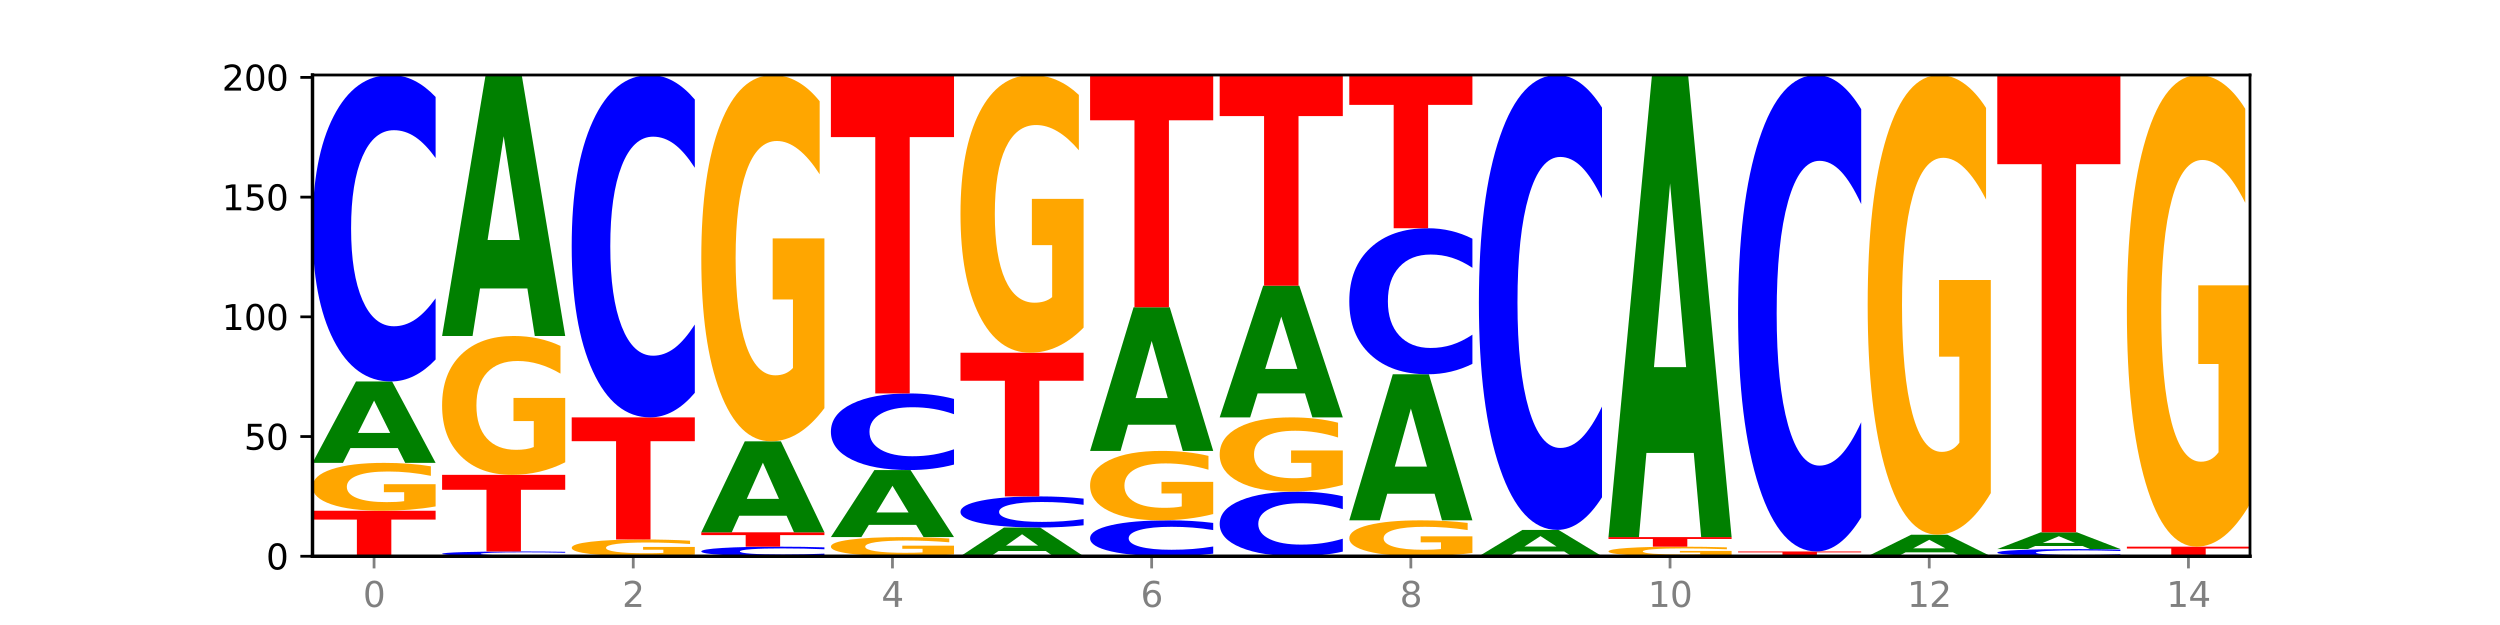
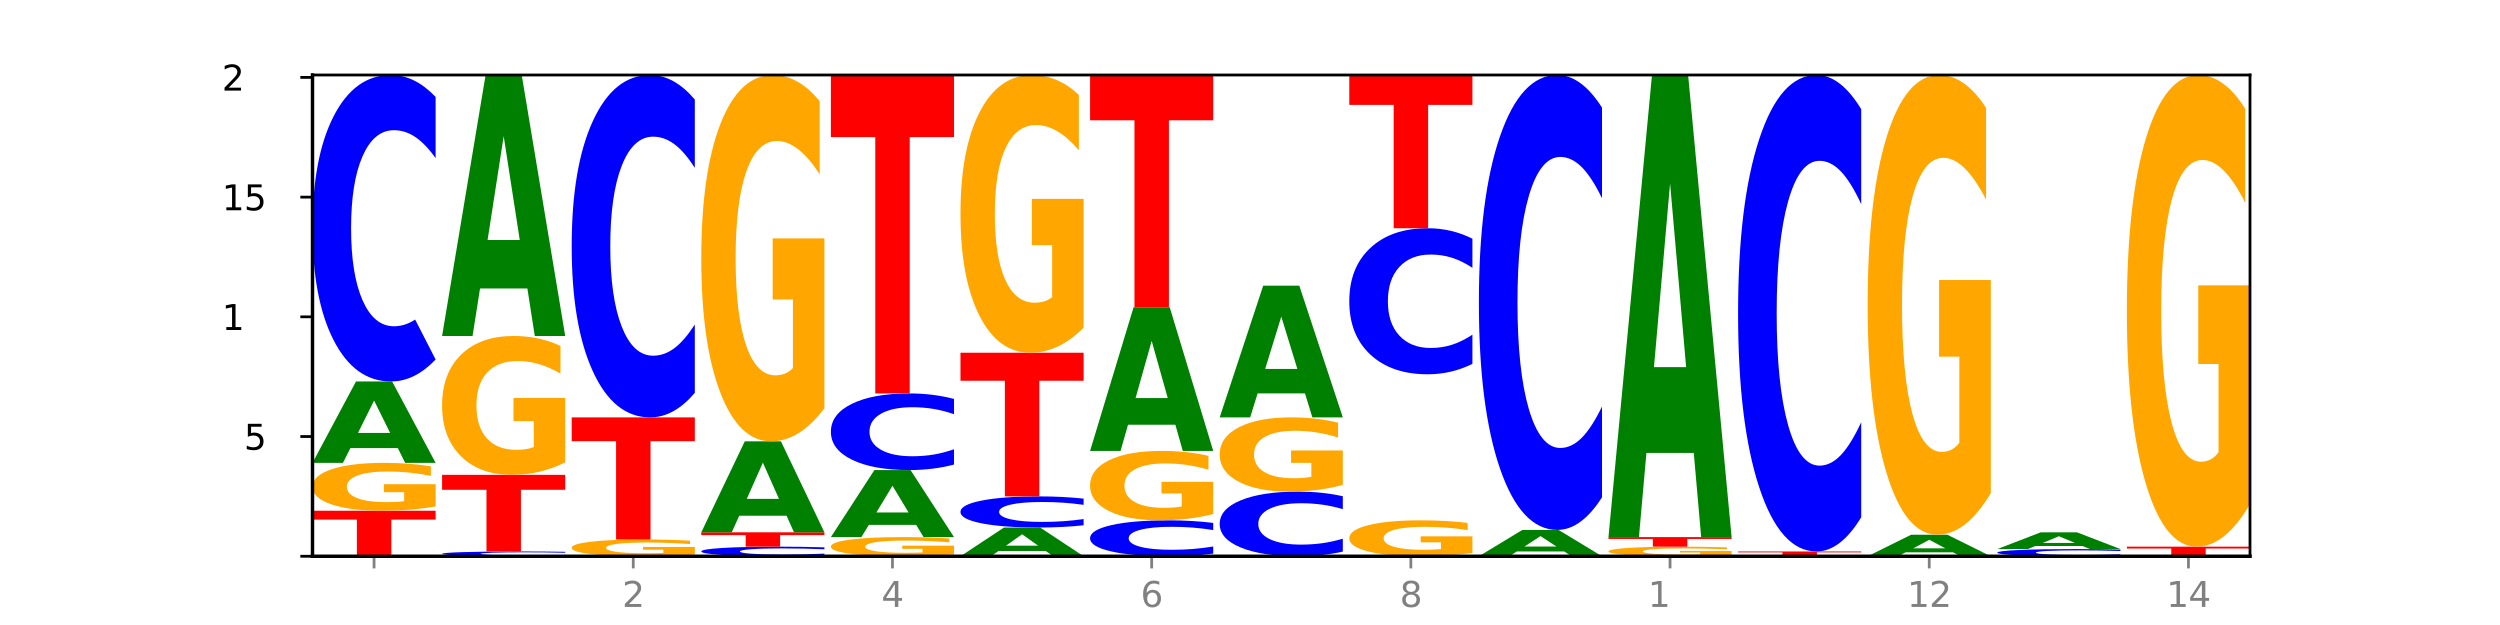
<svg xmlns="http://www.w3.org/2000/svg" xmlns:xlink="http://www.w3.org/1999/xlink" width="720pt" height="180pt" viewBox="0 0 720 180" version="1.1">
  <defs>
    <style type="text/css">*{stroke-linejoin: round; stroke-linecap: butt}</style>
  </defs>
  <g id="figure_1">
    <g id="patch_1">
      <path d="M 0 180  L 720 180  L 720 0  L 0 0  z " style="fill: #ffffff" />
    </g>
    <g id="axes_1">
      <g id="patch_2">
-         <path d="M 90 160.2  L 648 160.2  L 648 21.6  L 90 21.6  z " style="fill: #ffffff" />
-       </g>
+         </g>
      <g id="line2d_1">
        <path d="M 90 160.2  L 648 160.2  " clip-path="url(#p7352c05370)" style="fill: none; stroke: #000000; stroke-width: 0.5; stroke-linecap: square" />
      </g>
      <g id="patch_3">
        <path d="M 90 147.099  L 125.458 147.099  L 125.458 149.654  L 112.701 149.654  L 112.701 160.2  L 102.781 160.2  L 102.781 149.654  L 90 149.654  L 90 147.099  z " clip-path="url(#p7352c05370)" style="fill: #ff0000" />
      </g>
      <g id="patch_4">
        <path d="M 125.458 145.851  Q 121.882 146.475 118.036 146.788  Q 114.19 147.099 110.089 147.099  Q 100.823 147.099 95.412 145.241  Q 90 143.384 90 140.207  Q 90 136.994 95.507 135.151  Q 101.022 133.307 110.614 133.307  Q 114.309 133.307 117.694 133.558  Q 121.088 133.806 124.091 134.296  L 124.091 137.045  Q 120.992 136.416 117.925 136.105  Q 114.857 135.792 111.774 135.792  Q 106.068 135.792 102.977 136.937  Q 99.886 138.079 99.886 140.207  Q 99.886 142.315 102.866 143.466  Q 105.846 144.614 111.329 144.614  Q 112.823 144.614 114.102 144.549  Q 115.382 144.48 116.399 144.338  L 116.399 141.757  L 110.558 141.757  L 110.558 139.458  L 125.458 139.458  L 125.458 145.851  z " clip-path="url(#p7352c05370)" style="fill: #ffa600" />
      </g>
      <g id="patch_5">
        <path d="M 114.562 129.037  L 100.925 129.037  L 98.772 133.307  L 90 133.307  L 102.527 109.863  L 112.931 109.863  L 125.458 133.307  L 116.693 133.307  L 114.562 129.037  z M 103.1 124.685  L 112.365 124.685  L 107.74 115.36  L 103.1 124.685  z " clip-path="url(#p7352c05370)" style="fill: #008000" />
      </g>
      <g id="patch_6">
-         <path d="M 125.458 103.536  Q 122.492 106.672 119.285 108.258  Q 116.078 109.863 112.585 109.863  Q 102.168 109.863 96.084 97.975  Q 90 86.088 90 65.759  Q 90 45.357 96.084 33.487  Q 102.168 21.6 112.585 21.6  Q 116.078 21.6 119.285 23.204  Q 122.492 24.791 125.458 27.927  L 125.458 45.521  Q 122.465 41.364 119.562 39.431  Q 116.658 37.499 113.451 37.499  Q 107.698 37.499 104.401 45.029  Q 101.114 52.54 101.114 65.759  Q 101.114 78.922 104.401 86.452  Q 107.698 93.964 113.451 93.964  Q 116.658 93.964 119.562 92.031  Q 122.465 90.081 125.458 85.924  L 125.458 103.536  z " clip-path="url(#p7352c05370)" style="fill: #0000ff" />
+         <path d="M 125.458 103.536  Q 122.492 106.672 119.285 108.258  Q 116.078 109.863 112.585 109.863  Q 102.168 109.863 96.084 97.975  Q 90 86.088 90 65.759  Q 90 45.357 96.084 33.487  Q 102.168 21.6 112.585 21.6  Q 116.078 21.6 119.285 23.204  Q 122.492 24.791 125.458 27.927  L 125.458 45.521  Q 122.465 41.364 119.562 39.431  Q 116.658 37.499 113.451 37.499  Q 107.698 37.499 104.401 45.029  Q 101.114 52.54 101.114 65.759  Q 101.114 78.922 104.401 86.452  Q 107.698 93.964 113.451 93.964  Q 116.658 93.964 119.562 92.031  L 125.458 103.536  z " clip-path="url(#p7352c05370)" style="fill: #0000ff" />
      </g>
      <g id="patch_7">
        <path d="M 162.783 160.101  Q 159.817 160.15 156.609 160.175  Q 153.402 160.2 149.909 160.2  Q 139.492 160.2 133.408 160.014  Q 127.324 159.829 127.324 159.511  Q 127.324 159.192 133.408 159.007  Q 139.492 158.821 149.909 158.821  Q 153.402 158.821 156.609 158.846  Q 159.817 158.871 162.783 158.92  L 162.783 159.195  Q 159.79 159.13 156.886 159.1  Q 153.983 159.069 150.776 159.069  Q 145.022 159.069 141.726 159.187  Q 138.438 159.304 138.438 159.511  Q 138.438 159.717 141.726 159.834  Q 145.022 159.952 150.776 159.952  Q 153.983 159.952 156.886 159.921  Q 159.79 159.891 162.783 159.826  L 162.783 160.101  z " clip-path="url(#p7352c05370)" style="fill: #0000ff" />
      </g>
      <g id="patch_8">
        <path d="M 127.324 136.755  L 162.783 136.755  L 162.783 141.059  L 150.026 141.059  L 150.026 158.821  L 140.106 158.821  L 140.106 141.059  L 127.324 141.059  L 127.324 136.755  z " clip-path="url(#p7352c05370)" style="fill: #ff0000" />
      </g>
      <g id="patch_9">
        <path d="M 162.783 133.137  Q 159.207 134.946 155.36 135.855  Q 151.514 136.755 147.414 136.755  Q 138.148 136.755 132.736 131.369  Q 127.324 125.982 127.324 116.771  Q 127.324 107.452 132.831 102.106  Q 138.346 96.761 147.938 96.761  Q 151.633 96.761 155.019 97.488  Q 158.412 98.207 161.416 99.628  L 161.416 107.6  Q 158.317 105.775 155.249 104.874  Q 152.182 103.965 149.098 103.965  Q 143.393 103.965 140.301 107.286  Q 137.21 110.599 137.21 116.771  Q 137.21 122.884 140.19 126.222  Q 143.17 129.551 148.653 129.551  Q 150.147 129.551 151.427 129.361  Q 152.706 129.163 153.723 128.75  L 153.723 121.265  L 147.883 121.265  L 147.883 114.598  L 162.783 114.598  L 162.783 133.137  z " clip-path="url(#p7352c05370)" style="fill: #ffa600" />
      </g>
      <g id="patch_10">
        <path d="M 151.886 83.069  L 138.25 83.069  L 136.097 96.761  L 127.324 96.761  L 139.852 21.6  L 150.255 21.6  L 162.783 96.761  L 154.018 96.761  L 151.886 83.069  z M 140.425 69.119  L 149.69 69.119  L 145.064 39.222  L 140.425 69.119  z " clip-path="url(#p7352c05370)" style="fill: #008000" />
      </g>
      <g id="patch_11">
        <path d="M 200.107 159.763  Q 196.531 159.982 192.685 160.091  Q 188.839 160.2 184.738 160.2  Q 175.472 160.2 170.061 159.55  Q 164.649 158.9 164.649 157.788  Q 164.649 156.663 170.156 156.018  Q 175.671 155.373 185.263 155.373  Q 188.958 155.373 192.343 155.461  Q 195.736 155.548 198.74 155.719  L 198.74 156.681  Q 195.641 156.461 192.574 156.352  Q 189.506 156.243 186.423 156.243  Q 180.717 156.243 177.626 156.643  Q 174.535 157.043 174.535 157.788  Q 174.535 158.526 177.515 158.929  Q 180.495 159.331 185.978 159.331  Q 187.472 159.331 188.751 159.308  Q 190.031 159.284 191.048 159.234  L 191.048 158.33  L 185.207 158.33  L 185.207 157.526  L 200.107 157.526  L 200.107 159.763  z " clip-path="url(#p7352c05370)" style="fill: #ffa600" />
      </g>
      <g id="patch_12">
        <path d="M 164.649 120.206  L 200.107 120.206  L 200.107 127.065  L 187.35 127.065  L 187.35 155.373  L 177.43 155.373  L 177.43 127.065  L 164.649 127.065  L 164.649 120.206  z " clip-path="url(#p7352c05370)" style="fill: #ff0000" />
      </g>
      <g id="patch_13">
        <path d="M 200.107 113.138  Q 197.141 116.641 193.934 118.414  Q 190.727 120.206 187.233 120.206  Q 176.817 120.206 170.733 106.925  Q 164.649 93.645 164.649 70.934  Q 164.649 48.141 170.733 34.881  Q 176.817 21.6 187.233 21.6  Q 190.727 21.6 193.934 23.392  Q 197.141 25.165 200.107 28.668  L 200.107 48.324  Q 197.114 43.68 194.211 41.521  Q 191.307 39.362 188.1 39.362  Q 182.347 39.362 179.05 47.774  Q 175.762 56.166 175.762 70.934  Q 175.762 85.64 179.05 94.052  Q 182.347 102.444 188.1 102.444  Q 191.307 102.444 194.211 100.285  Q 197.114 98.106 200.107 93.462  L 200.107 113.138  z " clip-path="url(#p7352c05370)" style="fill: #0000ff" />
      </g>
      <g id="patch_14">
        <path d="M 237.431 160.002  Q 234.465 160.1 231.258 160.15  Q 228.051 160.2 224.558 160.2  Q 214.141 160.2 208.057 159.829  Q 201.973 159.457 201.973 158.822  Q 201.973 158.184 208.057 157.813  Q 214.141 157.442 224.558 157.442  Q 228.051 157.442 231.258 157.492  Q 234.465 157.541 237.431 157.639  L 237.431 158.189  Q 234.439 158.059 231.535 157.999  Q 228.632 157.939 225.424 157.939  Q 219.671 157.939 216.375 158.174  Q 213.087 158.409 213.087 158.822  Q 213.087 159.233 216.375 159.468  Q 219.671 159.703 225.424 159.703  Q 228.632 159.703 231.535 159.643  Q 234.439 159.582 237.431 159.452  L 237.431 160.002  z " clip-path="url(#p7352c05370)" style="fill: #0000ff" />
      </g>
      <g id="patch_15">
        <path d="M 201.973 153.304  L 237.431 153.304  L 237.431 154.111  L 224.675 154.111  L 224.675 157.442  L 214.755 157.442  L 214.755 154.111  L 201.973 154.111  L 201.973 153.304  z " clip-path="url(#p7352c05370)" style="fill: #ff0000" />
      </g>
      <g id="patch_16">
        <path d="M 226.535 148.531  L 212.899 148.531  L 210.745 153.304  L 201.973 153.304  L 214.501 127.101  L 224.904 127.101  L 237.431 153.304  L 228.667 153.304  L 226.535 148.531  z M 215.073 143.668  L 224.339 143.668  L 219.713 133.245  L 215.073 143.668  z " clip-path="url(#p7352c05370)" style="fill: #008000" />
      </g>
      <g id="patch_17">
        <path d="M 237.431 117.556  Q 233.855 122.329 230.009 124.726  Q 226.163 127.101 222.063 127.101  Q 212.797 127.101 207.385 112.892  Q 201.973 98.683 201.973 74.383  Q 201.973 49.801 207.48 35.7  Q 212.995 21.6 222.587 21.6  Q 226.282 21.6 229.668 23.518  Q 233.061 25.414 236.065 29.162  L 236.065 50.193  Q 232.965 45.377 229.898 43.001  Q 226.831 40.604 223.747 40.604  Q 218.041 40.604 214.95 49.365  Q 211.859 58.104 211.859 74.383  Q 211.859 90.51 214.839 99.315  Q 217.819 108.098 223.302 108.098  Q 224.796 108.098 226.076 107.596  Q 227.355 107.073 228.372 105.984  L 228.372 86.239  L 222.531 86.239  L 222.531 68.652  L 237.431 68.652  L 237.431 117.556  z " clip-path="url(#p7352c05370)" style="fill: #ffa600" />
      </g>
      <g id="patch_18">
        <path d="M 274.756 159.701  Q 271.18 159.95 267.334 160.076  Q 263.487 160.2 259.387 160.2  Q 250.121 160.2 244.709 159.457  Q 239.298 158.714 239.298 157.444  Q 239.298 156.158 244.805 155.421  Q 250.32 154.684 259.911 154.684  Q 263.607 154.684 266.992 154.784  Q 270.385 154.883 273.389 155.079  L 273.389 156.179  Q 270.29 155.927 267.222 155.803  Q 264.155 155.677 261.072 155.677  Q 255.366 155.677 252.275 156.135  Q 249.183 156.592 249.183 157.444  Q 249.183 158.287 252.163 158.747  Q 255.143 159.206 260.627 159.206  Q 262.121 159.206 263.4 159.18  Q 264.679 159.153 265.697 159.096  L 265.697 158.063  L 259.856 158.063  L 259.856 157.144  L 274.756 157.144  L 274.756 159.701  z " clip-path="url(#p7352c05370)" style="fill: #ffa600" />
      </g>
      <g id="patch_19">
        <path d="M 263.86 151.166  L 250.223 151.166  L 248.07 154.684  L 239.298 154.684  L 251.825 135.376  L 262.228 135.376  L 274.756 154.684  L 265.991 154.684  L 263.86 151.166  z M 252.398 147.583  L 261.663 147.583  L 257.038 139.903  L 252.398 147.583  z " clip-path="url(#p7352c05370)" style="fill: #008000" />
      </g>
      <g id="patch_20">
        <path d="M 274.756 133.794  Q 271.79 134.578 268.583 134.975  Q 265.375 135.376 261.882 135.376  Q 251.465 135.376 245.382 132.404  Q 239.298 129.432 239.298 124.35  Q 239.298 119.25 245.382 116.282  Q 251.465 113.31 261.882 113.31  Q 265.375 113.31 268.583 113.712  Q 271.79 114.108 274.756 114.892  L 274.756 119.291  Q 271.763 118.251 268.86 117.768  Q 265.956 117.285 262.749 117.285  Q 256.995 117.285 253.699 119.168  Q 250.411 121.046 250.411 124.35  Q 250.411 127.641 253.699 129.524  Q 256.995 131.401 262.749 131.401  Q 265.956 131.401 268.86 130.918  Q 271.763 130.431 274.756 129.391  L 274.756 133.794  z " clip-path="url(#p7352c05370)" style="fill: #0000ff" />
      </g>
      <g id="patch_21">
        <path d="M 239.298 21.6  L 274.756 21.6  L 274.756 39.486  L 261.999 39.486  L 261.999 113.31  L 252.079 113.31  L 252.079 39.486  L 239.298 39.486  L 239.298 21.6  z " clip-path="url(#p7352c05370)" style="fill: #ff0000" />
      </g>
      <g id="patch_22">
        <path d="M 301.184 158.693  L 287.547 158.693  L 285.394 160.2  L 276.622 160.2  L 289.15 151.925  L 299.553 151.925  L 312.08 160.2  L 303.315 160.2  L 301.184 158.693  z M 289.722 157.157  L 298.987 157.157  L 294.362 153.865  L 289.722 157.157  z " clip-path="url(#p7352c05370)" style="fill: #008000" />
      </g>
      <g id="patch_23">
        <path d="M 312.08 151.283  Q 309.114 151.601 305.907 151.762  Q 302.7 151.925 299.207 151.925  Q 288.79 151.925 282.706 150.718  Q 276.622 149.511 276.622 147.446  Q 276.622 145.374 282.706 144.169  Q 288.79 142.961 299.207 142.961  Q 302.7 142.961 305.907 143.124  Q 309.114 143.285 312.08 143.604  L 312.08 145.391  Q 309.087 144.968 306.184 144.772  Q 303.28 144.576 300.073 144.576  Q 294.32 144.576 291.023 145.341  Q 287.736 146.104 287.736 147.446  Q 287.736 148.783 291.023 149.548  Q 294.32 150.311 300.073 150.311  Q 303.28 150.311 306.184 150.114  Q 309.087 149.916 312.08 149.494  L 312.08 151.283  z " clip-path="url(#p7352c05370)" style="fill: #0000ff" />
      </g>
      <g id="patch_24">
        <path d="M 276.622 101.588  L 312.08 101.588  L 312.08 109.657  L 299.324 109.657  L 299.324 142.961  L 289.404 142.961  L 289.404 109.657  L 276.622 109.657  L 276.622 101.588  z " clip-path="url(#p7352c05370)" style="fill: #ff0000" />
      </g>
      <g id="patch_25">
        <path d="M 312.08 94.351  Q 308.504 97.97 304.658 99.787  Q 300.812 101.588 296.711 101.588  Q 287.445 101.588 282.034 90.815  Q 276.622 80.042 276.622 61.619  Q 276.622 42.981 282.129 32.29  Q 287.644 21.6 297.236 21.6  Q 300.931 21.6 304.316 23.054  Q 307.71 24.492 310.713 27.333  L 310.713 43.278  Q 307.614 39.627 304.547 37.826  Q 301.479 36.008 298.396 36.008  Q 292.69 36.008 289.599 42.65  Q 286.508 49.276 286.508 61.619  Q 286.508 73.846 289.488 80.521  Q 292.468 87.18 297.951 87.18  Q 299.445 87.18 300.724 86.8  Q 302.004 86.403 303.021 85.577  L 303.021 70.607  L 297.18 70.607  L 297.18 57.273  L 312.08 57.273  L 312.08 94.351  z " clip-path="url(#p7352c05370)" style="fill: #ffa600" />
      </g>
      <g id="patch_26">
        <path d="M 349.405 159.459  Q 346.439 159.826 343.231 160.012  Q 340.024 160.2 336.531 160.2  Q 326.114 160.2 320.03 158.807  Q 313.946 157.414 313.946 155.032  Q 313.946 152.641 320.03 151.25  Q 326.114 149.857 336.531 149.857  Q 340.024 149.857 343.231 150.045  Q 346.439 150.231 349.405 150.598  L 349.405 152.66  Q 346.412 152.173 343.508 151.946  Q 340.605 151.72 337.398 151.72  Q 331.644 151.72 328.348 152.602  Q 325.06 153.483 325.06 155.032  Q 325.06 156.574 328.348 157.457  Q 331.644 158.337 337.398 158.337  Q 340.605 158.337 343.508 158.11  Q 346.412 157.882 349.405 157.395  L 349.405 159.459  z " clip-path="url(#p7352c05370)" style="fill: #0000ff" />
      </g>
      <g id="patch_27">
        <path d="M 349.405 148.047  Q 345.829 148.952 341.982 149.406  Q 338.136 149.857 334.036 149.857  Q 324.77 149.857 319.358 147.163  Q 313.946 144.47 313.946 139.864  Q 313.946 135.205 319.454 132.532  Q 324.969 129.86 334.56 129.86  Q 338.255 129.86 341.641 130.223  Q 345.034 130.583 348.038 131.293  L 348.038 135.279  Q 344.939 134.366 341.871 133.916  Q 338.804 133.462 335.72 133.462  Q 330.015 133.462 326.923 135.122  Q 323.832 136.779 323.832 139.864  Q 323.832 142.921 326.812 144.59  Q 329.792 146.255 335.275 146.255  Q 336.769 146.255 338.049 146.16  Q 339.328 146.061 340.345 145.854  L 340.345 142.112  L 334.505 142.112  L 334.505 138.778  L 349.405 138.778  L 349.405 148.047  z " clip-path="url(#p7352c05370)" style="fill: #ffa600" />
      </g>
      <g id="patch_28">
        <path d="M 338.508 122.323  L 324.872 122.323  L 322.719 129.86  L 313.946 129.86  L 326.474 88.487  L 336.877 88.487  L 349.405 129.86  L 340.64 129.86  L 338.508 122.323  z M 327.047 114.644  L 336.312 114.644  L 331.686 98.187  L 327.047 114.644  z " clip-path="url(#p7352c05370)" style="fill: #008000" />
      </g>
      <g id="patch_29">
        <path d="M 313.946 21.6  L 349.405 21.6  L 349.405 34.645  L 336.648 34.645  L 336.648 88.487  L 326.728 88.487  L 326.728 34.645  L 313.946 34.645  L 313.946 21.6  z " clip-path="url(#p7352c05370)" style="fill: #ff0000" />
      </g>
      <g id="patch_30">
        <path d="M 386.729 158.865  Q 383.763 159.527 380.556 159.862  Q 377.349 160.2 373.856 160.2  Q 363.439 160.2 357.355 157.692  Q 351.271 155.185 351.271 150.897  Q 351.271 146.593 357.355 144.09  Q 363.439 141.582 373.856 141.582  Q 377.349 141.582 380.556 141.921  Q 383.763 142.255 386.729 142.917  L 386.729 146.628  Q 383.736 145.751 380.833 145.343  Q 377.929 144.936 374.722 144.936  Q 368.969 144.936 365.672 146.524  Q 362.385 148.109 362.385 150.897  Q 362.385 153.674 365.672 155.262  Q 368.969 156.846 374.722 156.846  Q 377.929 156.846 380.833 156.439  Q 383.736 156.027 386.729 155.15  L 386.729 158.865  z " clip-path="url(#p7352c05370)" style="fill: #0000ff" />
      </g>
      <g id="patch_31">
        <path d="M 386.729 139.648  Q 383.153 140.615 379.307 141.101  Q 375.461 141.582 371.36 141.582  Q 362.094 141.582 356.683 138.703  Q 351.271 135.824 351.271 130.901  Q 351.271 125.92 356.778 123.063  Q 362.293 120.206 371.885 120.206  Q 375.58 120.206 378.965 120.595  Q 382.358 120.979 385.362 121.738  L 385.362 125.999  Q 382.263 125.023 379.196 124.542  Q 376.128 124.056 373.045 124.056  Q 367.339 124.056 364.248 125.831  Q 361.157 127.602 361.157 130.901  Q 361.157 134.168 364.137 135.952  Q 367.117 137.732 372.6 137.732  Q 374.094 137.732 375.373 137.63  Q 376.653 137.524 377.67 137.303  L 377.67 133.303  L 371.829 133.303  L 371.829 129.739  L 386.729 129.739  L 386.729 139.648  z " clip-path="url(#p7352c05370)" style="fill: #ffa600" />
      </g>
      <g id="patch_32">
        <path d="M 375.833 113.297  L 362.196 113.297  L 360.043 120.206  L 351.271 120.206  L 363.798 82.281  L 374.202 82.281  L 386.729 120.206  L 377.964 120.206  L 375.833 113.297  z M 364.371 106.258  L 373.636 106.258  L 369.011 91.173  L 364.371 106.258  z " clip-path="url(#p7352c05370)" style="fill: #008000" />
      </g>
      <g id="patch_33">
-         <path d="M 351.271 21.6  L 386.729 21.6  L 386.729 33.434  L 373.972 33.434  L 373.972 82.281  L 364.052 82.281  L 364.052 33.434  L 351.271 33.434  L 351.271 21.6  z " clip-path="url(#p7352c05370)" style="fill: #ff0000" />
-       </g>
+         </g>
      <g id="patch_34">
        <path d="M 424.054 159.264  Q 420.477 159.732 416.631 159.967  Q 412.785 160.2 408.685 160.2  Q 399.419 160.2 394.007 158.807  Q 388.595 157.414 388.595 155.032  Q 388.595 152.621 394.102 151.239  Q 399.617 149.857 409.209 149.857  Q 412.904 149.857 416.29 150.045  Q 419.683 150.231 422.687 150.598  L 422.687 152.66  Q 419.587 152.188 416.52 151.955  Q 413.453 151.72 410.369 151.72  Q 404.664 151.72 401.572 152.579  Q 398.481 153.436 398.481 155.032  Q 398.481 156.613 401.461 157.476  Q 404.441 158.337 409.924 158.337  Q 411.418 158.337 412.698 158.288  Q 413.977 158.236 414.994 158.13  L 414.994 156.194  L 409.153 156.194  L 409.153 154.47  L 424.054 154.47  L 424.054 159.264  z " clip-path="url(#p7352c05370)" style="fill: #ffa600" />
      </g>
      <g id="patch_35">
-         <path d="M 413.157 142.194  L 399.521 142.194  L 397.367 149.857  L 388.595 149.857  L 401.123 107.794  L 411.526 107.794  L 424.054 149.857  L 415.289 149.857  L 413.157 142.194  z M 401.695 134.387  L 410.961 134.387  L 406.335 117.656  L 401.695 134.387  z " clip-path="url(#p7352c05370)" style="fill: #008000" />
-       </g>
+         </g>
      <g id="patch_36">
        <path d="M 424.054 104.779  Q 421.087 106.273 417.88 107.029  Q 414.673 107.794 411.18 107.794  Q 400.763 107.794 394.679 102.129  Q 388.595 96.464 388.595 86.776  Q 388.595 77.053 394.679 71.396  Q 400.763 65.731 411.18 65.731  Q 414.673 65.731 417.88 66.496  Q 421.087 67.252 424.054 68.746  L 424.054 77.131  Q 421.061 75.15 418.157 74.229  Q 415.254 73.308 412.047 73.308  Q 406.293 73.308 402.997 76.897  Q 399.709 80.476 399.709 86.776  Q 399.709 93.049 402.997 96.638  Q 406.293 100.217 412.047 100.217  Q 415.254 100.217 418.157 99.296  Q 421.061 98.367 424.054 96.386  L 424.054 104.779  z " clip-path="url(#p7352c05370)" style="fill: #0000ff" />
      </g>
      <g id="patch_37">
        <path d="M 388.595 21.6  L 424.054 21.6  L 424.054 30.207  L 411.297 30.207  L 411.297 65.731  L 401.377 65.731  L 401.377 30.207  L 388.595 30.207  L 388.595 21.6  z " clip-path="url(#p7352c05370)" style="fill: #ff0000" />
      </g>
      <g id="patch_38">
        <path d="M 450.482 158.818  L 436.845 158.818  L 434.692 160.2  L 425.92 160.2  L 438.447 152.615  L 448.85 152.615  L 461.378 160.2  L 452.613 160.2  L 450.482 158.818  z M 439.02 157.41  L 448.285 157.41  L 443.66 154.393  L 439.02 157.41  z " clip-path="url(#p7352c05370)" style="fill: #008000" />
      </g>
      <g id="patch_39">
        <path d="M 461.378 143.224  Q 458.412 147.879 455.205 150.233  Q 451.997 152.615 448.504 152.615  Q 438.088 152.615 432.004 134.969  Q 425.92 117.324 425.92 87.148  Q 425.92 56.864 432.004 39.245  Q 438.088 21.6 448.504 21.6  Q 451.997 21.6 455.205 23.982  Q 458.412 26.336 461.378 30.991  L 461.378 57.107  Q 458.385 50.937 455.482 48.068  Q 452.578 45.199 449.371 45.199  Q 443.618 45.199 440.321 56.377  Q 437.033 67.527 437.033 87.148  Q 437.033 106.688 440.321 117.865  Q 443.618 129.015 449.371 129.015  Q 452.578 129.015 455.482 126.147  Q 458.385 123.251 461.378 117.08  L 461.378 143.224  z " clip-path="url(#p7352c05370)" style="fill: #0000ff" />
      </g>
      <g id="patch_40">
        <path d="M 498.702 159.95  Q 495.126 160.075 491.28 160.138  Q 487.434 160.2 483.333 160.2  Q 474.068 160.2 468.656 159.829  Q 463.244 159.457 463.244 158.822  Q 463.244 158.179 468.751 157.81  Q 474.266 157.442 483.858 157.442  Q 487.553 157.442 490.938 157.492  Q 494.332 157.541 497.336 157.639  L 497.336 158.189  Q 494.236 158.063 491.169 158.001  Q 488.101 157.939 485.018 157.939  Q 479.312 157.939 476.221 158.168  Q 473.13 158.396 473.13 158.822  Q 473.13 159.243 476.11 159.474  Q 479.09 159.703 484.573 159.703  Q 486.067 159.703 487.347 159.69  Q 488.626 159.676 489.643 159.648  L 489.643 159.132  L 483.802 159.132  L 483.802 158.672  L 498.702 158.672  L 498.702 159.95  z " clip-path="url(#p7352c05370)" style="fill: #ffa600" />
      </g>
      <g id="patch_41">
        <path d="M 463.244 154.684  L 498.702 154.684  L 498.702 155.222  L 485.946 155.222  L 485.946 157.442  L 476.026 157.442  L 476.026 155.222  L 463.244 155.222  L 463.244 154.684  z " clip-path="url(#p7352c05370)" style="fill: #ff0000" />
      </g>
      <g id="patch_42">
        <path d="M 487.806 130.44  L 474.169 130.44  L 472.016 154.684  L 463.244 154.684  L 475.772 21.6  L 486.175 21.6  L 498.702 154.684  L 489.937 154.684  L 487.806 130.44  z M 476.344 105.74  L 485.609 105.74  L 480.984 52.803  L 476.344 105.74  z " clip-path="url(#p7352c05370)" style="fill: #008000" />
      </g>
      <g id="patch_43">
        <path d="M 500.569 158.821  L 536.027 158.821  L 536.027 159.09  L 523.27 159.09  L 523.27 160.2  L 513.35 160.2  L 513.35 159.09  L 500.569 159.09  L 500.569 158.821  z " clip-path="url(#p7352c05370)" style="fill: #ff0000" />
      </g>
      <g id="patch_44">
        <path d="M 536.027 148.985  Q 533.061 153.86 529.854 156.326  Q 526.646 158.821 523.153 158.821  Q 512.736 158.821 506.652 140.34  Q 500.569 121.858 500.569 90.253  Q 500.569 58.534 506.652 40.081  Q 512.736 21.6 523.153 21.6  Q 526.646 21.6 529.854 24.094  Q 533.061 26.56 536.027 31.436  L 536.027 58.789  Q 533.034 52.327 530.13 49.322  Q 527.227 46.317 524.02 46.317  Q 518.266 46.317 514.97 58.024  Q 511.682 69.702 511.682 90.253  Q 511.682 110.718 514.97 122.425  Q 518.266 134.104 524.02 134.104  Q 527.227 134.104 530.13 131.099  Q 533.034 128.066 536.027 121.603  L 536.027 148.985  z " clip-path="url(#p7352c05370)" style="fill: #0000ff" />
      </g>
      <g id="patch_45">
        <path d="M 562.455 159.069  L 548.818 159.069  L 546.665 160.2  L 537.893 160.2  L 550.42 153.994  L 560.824 153.994  L 573.351 160.2  L 564.586 160.2  L 562.455 159.069  z M 550.993 157.918  L 560.258 157.918  L 555.633 155.449  L 550.993 157.918  z " clip-path="url(#p7352c05370)" style="fill: #008000" />
      </g>
      <g id="patch_46">
        <path d="M 573.351 142.015  Q 569.775 148.005 565.929 151.013  Q 562.083 153.994 557.982 153.994  Q 548.716 153.994 543.305 136.163  Q 537.893 118.332 537.893 87.838  Q 537.893 56.989 543.4 39.294  Q 548.915 21.6 558.507 21.6  Q 562.202 21.6 565.587 24.007  Q 568.98 26.386 571.984 31.09  L 571.984 57.481  Q 568.885 51.437 565.818 48.456  Q 562.75 45.448 559.667 45.448  Q 553.961 45.448 550.87 56.442  Q 547.779 67.409 547.779 87.838  Q 547.779 108.076 550.759 119.125  Q 553.739 130.146 559.222 130.146  Q 560.716 130.146 561.995 129.517  Q 563.275 128.861 564.292 127.493  L 564.292 102.716  L 558.451 102.716  L 558.451 80.645  L 573.351 80.645  L 573.351 142.015  z " clip-path="url(#p7352c05370)" style="fill: #ffa600" />
      </g>
      <g id="patch_47">
        <path d="M 610.676 160.052  Q 607.71 160.125 604.502 160.162  Q 601.295 160.2 597.802 160.2  Q 587.385 160.2 581.301 159.921  Q 575.217 159.643 575.217 159.166  Q 575.217 158.688 581.301 158.41  Q 587.385 158.131 597.802 158.131  Q 601.295 158.131 604.502 158.169  Q 607.71 158.206 610.676 158.28  L 610.676 158.692  Q 607.683 158.595 604.779 158.549  Q 601.876 158.504 598.669 158.504  Q 592.915 158.504 589.619 158.68  Q 586.331 158.857 586.331 159.166  Q 586.331 159.475 589.619 159.651  Q 592.915 159.827 598.669 159.827  Q 601.876 159.827 604.779 159.782  Q 607.683 159.736 610.676 159.639  L 610.676 160.052  z " clip-path="url(#p7352c05370)" style="fill: #0000ff" />
      </g>
      <g id="patch_48">
        <path d="M 599.779 157.252  L 586.143 157.252  L 583.99 158.131  L 575.217 158.131  L 587.745 153.304  L 598.148 153.304  L 610.676 158.131  L 601.911 158.131  L 599.779 157.252  z M 588.318 156.356  L 597.583 156.356  L 592.957 154.436  L 588.318 156.356  z " clip-path="url(#p7352c05370)" style="fill: #008000" />
      </g>
      <g id="patch_49">
-         <path d="M 575.217 21.6  L 610.676 21.6  L 610.676 47.286  L 597.919 47.286  L 597.919 153.304  L 587.999 153.304  L 587.999 47.286  L 575.217 47.286  L 575.217 21.6  z " clip-path="url(#p7352c05370)" style="fill: #ff0000" />
-       </g>
+         </g>
      <g id="patch_50">
        <path d="M 612.542 157.442  L 648 157.442  L 648 157.98  L 635.243 157.98  L 635.243 160.2  L 625.323 160.2  L 625.323 157.98  L 612.542 157.98  L 612.542 157.442  z " clip-path="url(#p7352c05370)" style="fill: #ff0000" />
      </g>
      <g id="patch_51">
        <path d="M 648 145.151  Q 644.424 151.297 640.578 154.383  Q 636.732 157.442 632.631 157.442  Q 623.365 157.442 617.954 139.146  Q 612.542 120.851 612.542 89.563  Q 612.542 57.911 618.049 39.755  Q 623.564 21.6 633.156 21.6  Q 636.851 21.6 640.236 24.069  Q 643.629 26.511 646.633 31.337  L 646.633 58.416  Q 643.534 52.214 640.467 49.156  Q 637.399 46.069 634.316 46.069  Q 628.61 46.069 625.519 57.349  Q 622.428 68.602 622.428 89.563  Q 622.428 110.328 625.408 121.664  Q 628.388 132.973 633.871 132.973  Q 635.365 132.973 636.644 132.327  Q 637.924 131.654 638.941 130.251  L 638.941 104.828  L 633.1 104.828  L 633.1 82.183  L 648 82.183  L 648 145.151  z " clip-path="url(#p7352c05370)" style="fill: #ffa600" />
      </g>
      <g id="matplotlib.axis_1">
        <g id="xtick_1">
          <g id="line2d_2">
            <defs>
              <path id="mdcccc0fc4f" d="M 0 0  L 0 3.5  " style="stroke: #808080; stroke-width: 0.8" />
            </defs>
            <g>
              <use xlink:href="#mdcccc0fc4f" x="107.729" y="160.2" style="fill: #808080; stroke: #808080; stroke-width: 0.8" />
            </g>
          </g>
          <g id="text_1">
            <g style="fill: #808080" transform="translate(104.548 174.798) scale(0.1 -0.1)">
              <defs>
-                 <path id="DejaVuSans-30" d="M 2034 4250  Q 1547 4250 1301 3770  Q 1056 3291 1056 2328  Q 1056 1369 1301 889  Q 1547 409 2034 409  Q 2525 409 2770 889  Q 3016 1369 3016 2328  Q 3016 3291 2770 3770  Q 2525 4250 2034 4250  z M 2034 4750  Q 2819 4750 3233 4129  Q 3647 3509 3647 2328  Q 3647 1150 3233 529  Q 2819 -91 2034 -91  Q 1250 -91 836 529  Q 422 1150 422 2328  Q 422 3509 836 4129  Q 1250 4750 2034 4750  z " transform="scale(0.016)" />
-               </defs>
+                 </defs>
              <use xlink:href="#DejaVuSans-30" />
            </g>
          </g>
        </g>
        <g id="xtick_2">
          <g id="line2d_3">
            <g>
              <use xlink:href="#mdcccc0fc4f" x="182.378" y="160.2" style="fill: #808080; stroke: #808080; stroke-width: 0.8" />
            </g>
          </g>
          <g id="text_2">
            <g style="fill: #808080" transform="translate(179.197 174.798) scale(0.1 -0.1)">
              <defs>
                <path id="DejaVuSans-32" d="M 1228 531  L 3431 531  L 3431 0  L 469 0  L 469 531  Q 828 903 1448 1529  Q 2069 2156 2228 2338  Q 2531 2678 2651 2914  Q 2772 3150 2772 3378  Q 2772 3750 2511 3984  Q 2250 4219 1831 4219  Q 1534 4219 1204 4116  Q 875 4013 500 3803  L 500 4441  Q 881 4594 1212 4672  Q 1544 4750 1819 4750  Q 2544 4750 2975 4387  Q 3406 4025 3406 3419  Q 3406 3131 3298 2873  Q 3191 2616 2906 2266  Q 2828 2175 2409 1742  Q 1991 1309 1228 531  z " transform="scale(0.016)" />
              </defs>
              <use xlink:href="#DejaVuSans-32" />
            </g>
          </g>
        </g>
        <g id="xtick_3">
          <g id="line2d_4">
            <g>
              <use xlink:href="#mdcccc0fc4f" x="257.027" y="160.2" style="fill: #808080; stroke: #808080; stroke-width: 0.8" />
            </g>
          </g>
          <g id="text_3">
            <g style="fill: #808080" transform="translate(253.846 174.798) scale(0.1 -0.1)">
              <defs>
                <path id="DejaVuSans-34" d="M 2419 4116  L 825 1625  L 2419 1625  L 2419 4116  z M 2253 4666  L 3047 4666  L 3047 1625  L 3713 1625  L 3713 1100  L 3047 1100  L 3047 0  L 2419 0  L 2419 1100  L 313 1100  L 313 1709  L 2253 4666  z " transform="scale(0.016)" />
              </defs>
              <use xlink:href="#DejaVuSans-34" />
            </g>
          </g>
        </g>
        <g id="xtick_4">
          <g id="line2d_5">
            <g>
              <use xlink:href="#mdcccc0fc4f" x="331.676" y="160.2" style="fill: #808080; stroke: #808080; stroke-width: 0.8" />
            </g>
          </g>
          <g id="text_4">
            <g style="fill: #808080" transform="translate(328.494 174.798) scale(0.1 -0.1)">
              <defs>
                <path id="DejaVuSans-36" d="M 2113 2584  Q 1688 2584 1439 2293  Q 1191 2003 1191 1497  Q 1191 994 1439 701  Q 1688 409 2113 409  Q 2538 409 2786 701  Q 3034 994 3034 1497  Q 3034 2003 2786 2293  Q 2538 2584 2113 2584  z M 3366 4563  L 3366 3988  Q 3128 4100 2886 4159  Q 2644 4219 2406 4219  Q 1781 4219 1451 3797  Q 1122 3375 1075 2522  Q 1259 2794 1537 2939  Q 1816 3084 2150 3084  Q 2853 3084 3261 2657  Q 3669 2231 3669 1497  Q 3669 778 3244 343  Q 2819 -91 2113 -91  Q 1303 -91 875 529  Q 447 1150 447 2328  Q 447 3434 972 4092  Q 1497 4750 2381 4750  Q 2619 4750 2861 4703  Q 3103 4656 3366 4563  z " transform="scale(0.016)" />
              </defs>
              <use xlink:href="#DejaVuSans-36" />
            </g>
          </g>
        </g>
        <g id="xtick_5">
          <g id="line2d_6">
            <g>
              <use xlink:href="#mdcccc0fc4f" x="406.324" y="160.2" style="fill: #808080; stroke: #808080; stroke-width: 0.8" />
            </g>
          </g>
          <g id="text_5">
            <g style="fill: #808080" transform="translate(403.143 174.798) scale(0.1 -0.1)">
              <defs>
                <path id="DejaVuSans-38" d="M 2034 2216  Q 1584 2216 1326 1975  Q 1069 1734 1069 1313  Q 1069 891 1326 650  Q 1584 409 2034 409  Q 2484 409 2743 651  Q 3003 894 3003 1313  Q 3003 1734 2745 1975  Q 2488 2216 2034 2216  z M 1403 2484  Q 997 2584 770 2862  Q 544 3141 544 3541  Q 544 4100 942 4425  Q 1341 4750 2034 4750  Q 2731 4750 3128 4425  Q 3525 4100 3525 3541  Q 3525 3141 3298 2862  Q 3072 2584 2669 2484  Q 3125 2378 3379 2068  Q 3634 1759 3634 1313  Q 3634 634 3220 271  Q 2806 -91 2034 -91  Q 1263 -91 848 271  Q 434 634 434 1313  Q 434 1759 690 2068  Q 947 2378 1403 2484  z M 1172 3481  Q 1172 3119 1398 2916  Q 1625 2713 2034 2713  Q 2441 2713 2670 2916  Q 2900 3119 2900 3481  Q 2900 3844 2670 4047  Q 2441 4250 2034 4250  Q 1625 4250 1398 4047  Q 1172 3844 1172 3481  z " transform="scale(0.016)" />
              </defs>
              <use xlink:href="#DejaVuSans-38" />
            </g>
          </g>
        </g>
        <g id="xtick_6">
          <g id="line2d_7">
            <g>
              <use xlink:href="#mdcccc0fc4f" x="480.973" y="160.2" style="fill: #808080; stroke: #808080; stroke-width: 0.8" />
            </g>
          </g>
          <g id="text_6">
            <g style="fill: #808080" transform="translate(474.611 174.798) scale(0.1 -0.1)">
              <defs>
                <path id="DejaVuSans-31" d="M 794 531  L 1825 531  L 1825 4091  L 703 3866  L 703 4441  L 1819 4666  L 2450 4666  L 2450 531  L 3481 531  L 3481 0  L 794 0  L 794 531  z " transform="scale(0.016)" />
              </defs>
              <use xlink:href="#DejaVuSans-31" />
              <use xlink:href="#DejaVuSans-30" x="63.623" />
            </g>
          </g>
        </g>
        <g id="xtick_7">
          <g id="line2d_8">
            <g>
              <use xlink:href="#mdcccc0fc4f" x="555.622" y="160.2" style="fill: #808080; stroke: #808080; stroke-width: 0.8" />
            </g>
          </g>
          <g id="text_7">
            <g style="fill: #808080" transform="translate(549.26 174.798) scale(0.1 -0.1)">
              <use xlink:href="#DejaVuSans-31" />
              <use xlink:href="#DejaVuSans-32" x="63.623" />
            </g>
          </g>
        </g>
        <g id="xtick_8">
          <g id="line2d_9">
            <g>
              <use xlink:href="#mdcccc0fc4f" x="630.271" y="160.2" style="fill: #808080; stroke: #808080; stroke-width: 0.8" />
            </g>
          </g>
          <g id="text_8">
            <g style="fill: #808080" transform="translate(623.908 174.798) scale(0.1 -0.1)">
              <use xlink:href="#DejaVuSans-31" />
              <use xlink:href="#DejaVuSans-34" x="63.623" />
            </g>
          </g>
        </g>
      </g>
      <g id="matplotlib.axis_2">
        <g id="ytick_1">
          <g id="line2d_10">
            <defs>
              <path id="m42e2f4713d" d="M 0 0  L -3.5 0  " style="stroke: #000000; stroke-width: 0.8" />
            </defs>
            <g>
              <use xlink:href="#m42e2f4713d" x="90" y="160.2" style="stroke: #000000; stroke-width: 0.8" />
            </g>
          </g>
          <g id="text_9">
            <g transform="translate(76.638 163.999) scale(0.1 -0.1)">
              <use xlink:href="#DejaVuSans-30" />
            </g>
          </g>
        </g>
        <g id="ytick_2">
          <g id="line2d_11">
            <g>
              <use xlink:href="#m42e2f4713d" x="90" y="125.722" style="stroke: #000000; stroke-width: 0.8" />
            </g>
          </g>
          <g id="text_10">
            <g transform="translate(70.275 129.522) scale(0.1 -0.1)">
              <defs>
                <path id="DejaVuSans-35" d="M 691 4666  L 3169 4666  L 3169 4134  L 1269 4134  L 1269 2991  Q 1406 3038 1543 3061  Q 1681 3084 1819 3084  Q 2600 3084 3056 2656  Q 3513 2228 3513 1497  Q 3513 744 3044 326  Q 2575 -91 1722 -91  Q 1428 -91 1123 -41  Q 819 9 494 109  L 494 744  Q 775 591 1075 516  Q 1375 441 1709 441  Q 2250 441 2565 725  Q 2881 1009 2881 1497  Q 2881 1984 2565 2268  Q 2250 2553 1709 2553  Q 1456 2553 1204 2497  Q 953 2441 691 2322  L 691 4666  z " transform="scale(0.016)" />
              </defs>
              <use xlink:href="#DejaVuSans-35" />
              <use xlink:href="#DejaVuSans-30" x="63.623" />
            </g>
          </g>
        </g>
        <g id="ytick_3">
          <g id="line2d_12">
            <g>
              <use xlink:href="#m42e2f4713d" x="90" y="91.245" style="stroke: #000000; stroke-width: 0.8" />
            </g>
          </g>
          <g id="text_11">
            <g transform="translate(63.913 95.044) scale(0.1 -0.1)">
              <use xlink:href="#DejaVuSans-31" />
              <use xlink:href="#DejaVuSans-30" x="63.623" />
              <use xlink:href="#DejaVuSans-30" x="127.246" />
            </g>
          </g>
        </g>
        <g id="ytick_4">
          <g id="line2d_13">
            <g>
              <use xlink:href="#m42e2f4713d" x="90" y="56.767" style="stroke: #000000; stroke-width: 0.8" />
            </g>
          </g>
          <g id="text_12">
            <g transform="translate(63.913 60.566) scale(0.1 -0.1)">
              <use xlink:href="#DejaVuSans-31" />
              <use xlink:href="#DejaVuSans-35" x="63.623" />
              <use xlink:href="#DejaVuSans-30" x="127.246" />
            </g>
          </g>
        </g>
        <g id="ytick_5">
          <g id="line2d_14">
            <g>
              <use xlink:href="#m42e2f4713d" x="90" y="22.29" style="stroke: #000000; stroke-width: 0.8" />
            </g>
          </g>
          <g id="text_13">
            <g transform="translate(63.913 26.089) scale(0.1 -0.1)">
              <use xlink:href="#DejaVuSans-32" />
              <use xlink:href="#DejaVuSans-30" x="63.623" />
              <use xlink:href="#DejaVuSans-30" x="127.246" />
            </g>
          </g>
        </g>
      </g>
      <g id="patch_52">
        <path d="M 90 160.2  L 90 21.6  " style="fill: none; stroke: #000000; stroke-linejoin: miter; stroke-linecap: square" />
      </g>
      <g id="patch_53">
        <path d="M 648 160.2  L 648 21.6  " style="fill: none; stroke: #000000; stroke-width: 0.8; stroke-linejoin: miter; stroke-linecap: square" />
      </g>
      <g id="patch_54">
        <path d="M 90 160.2  L 648 160.2  " style="fill: none; stroke: #000000; stroke-linejoin: miter; stroke-linecap: square" />
      </g>
      <g id="patch_55">
        <path d="M 90 21.6  L 648 21.6  " style="fill: none; stroke: #000000; stroke-width: 0.8; stroke-linejoin: miter; stroke-linecap: square" />
      </g>
    </g>
  </g>
  <defs>
    <clipPath id="p7352c05370">
      <rect x="90" y="21.6" width="558" height="138.6" />
    </clipPath>
  </defs>
</svg>